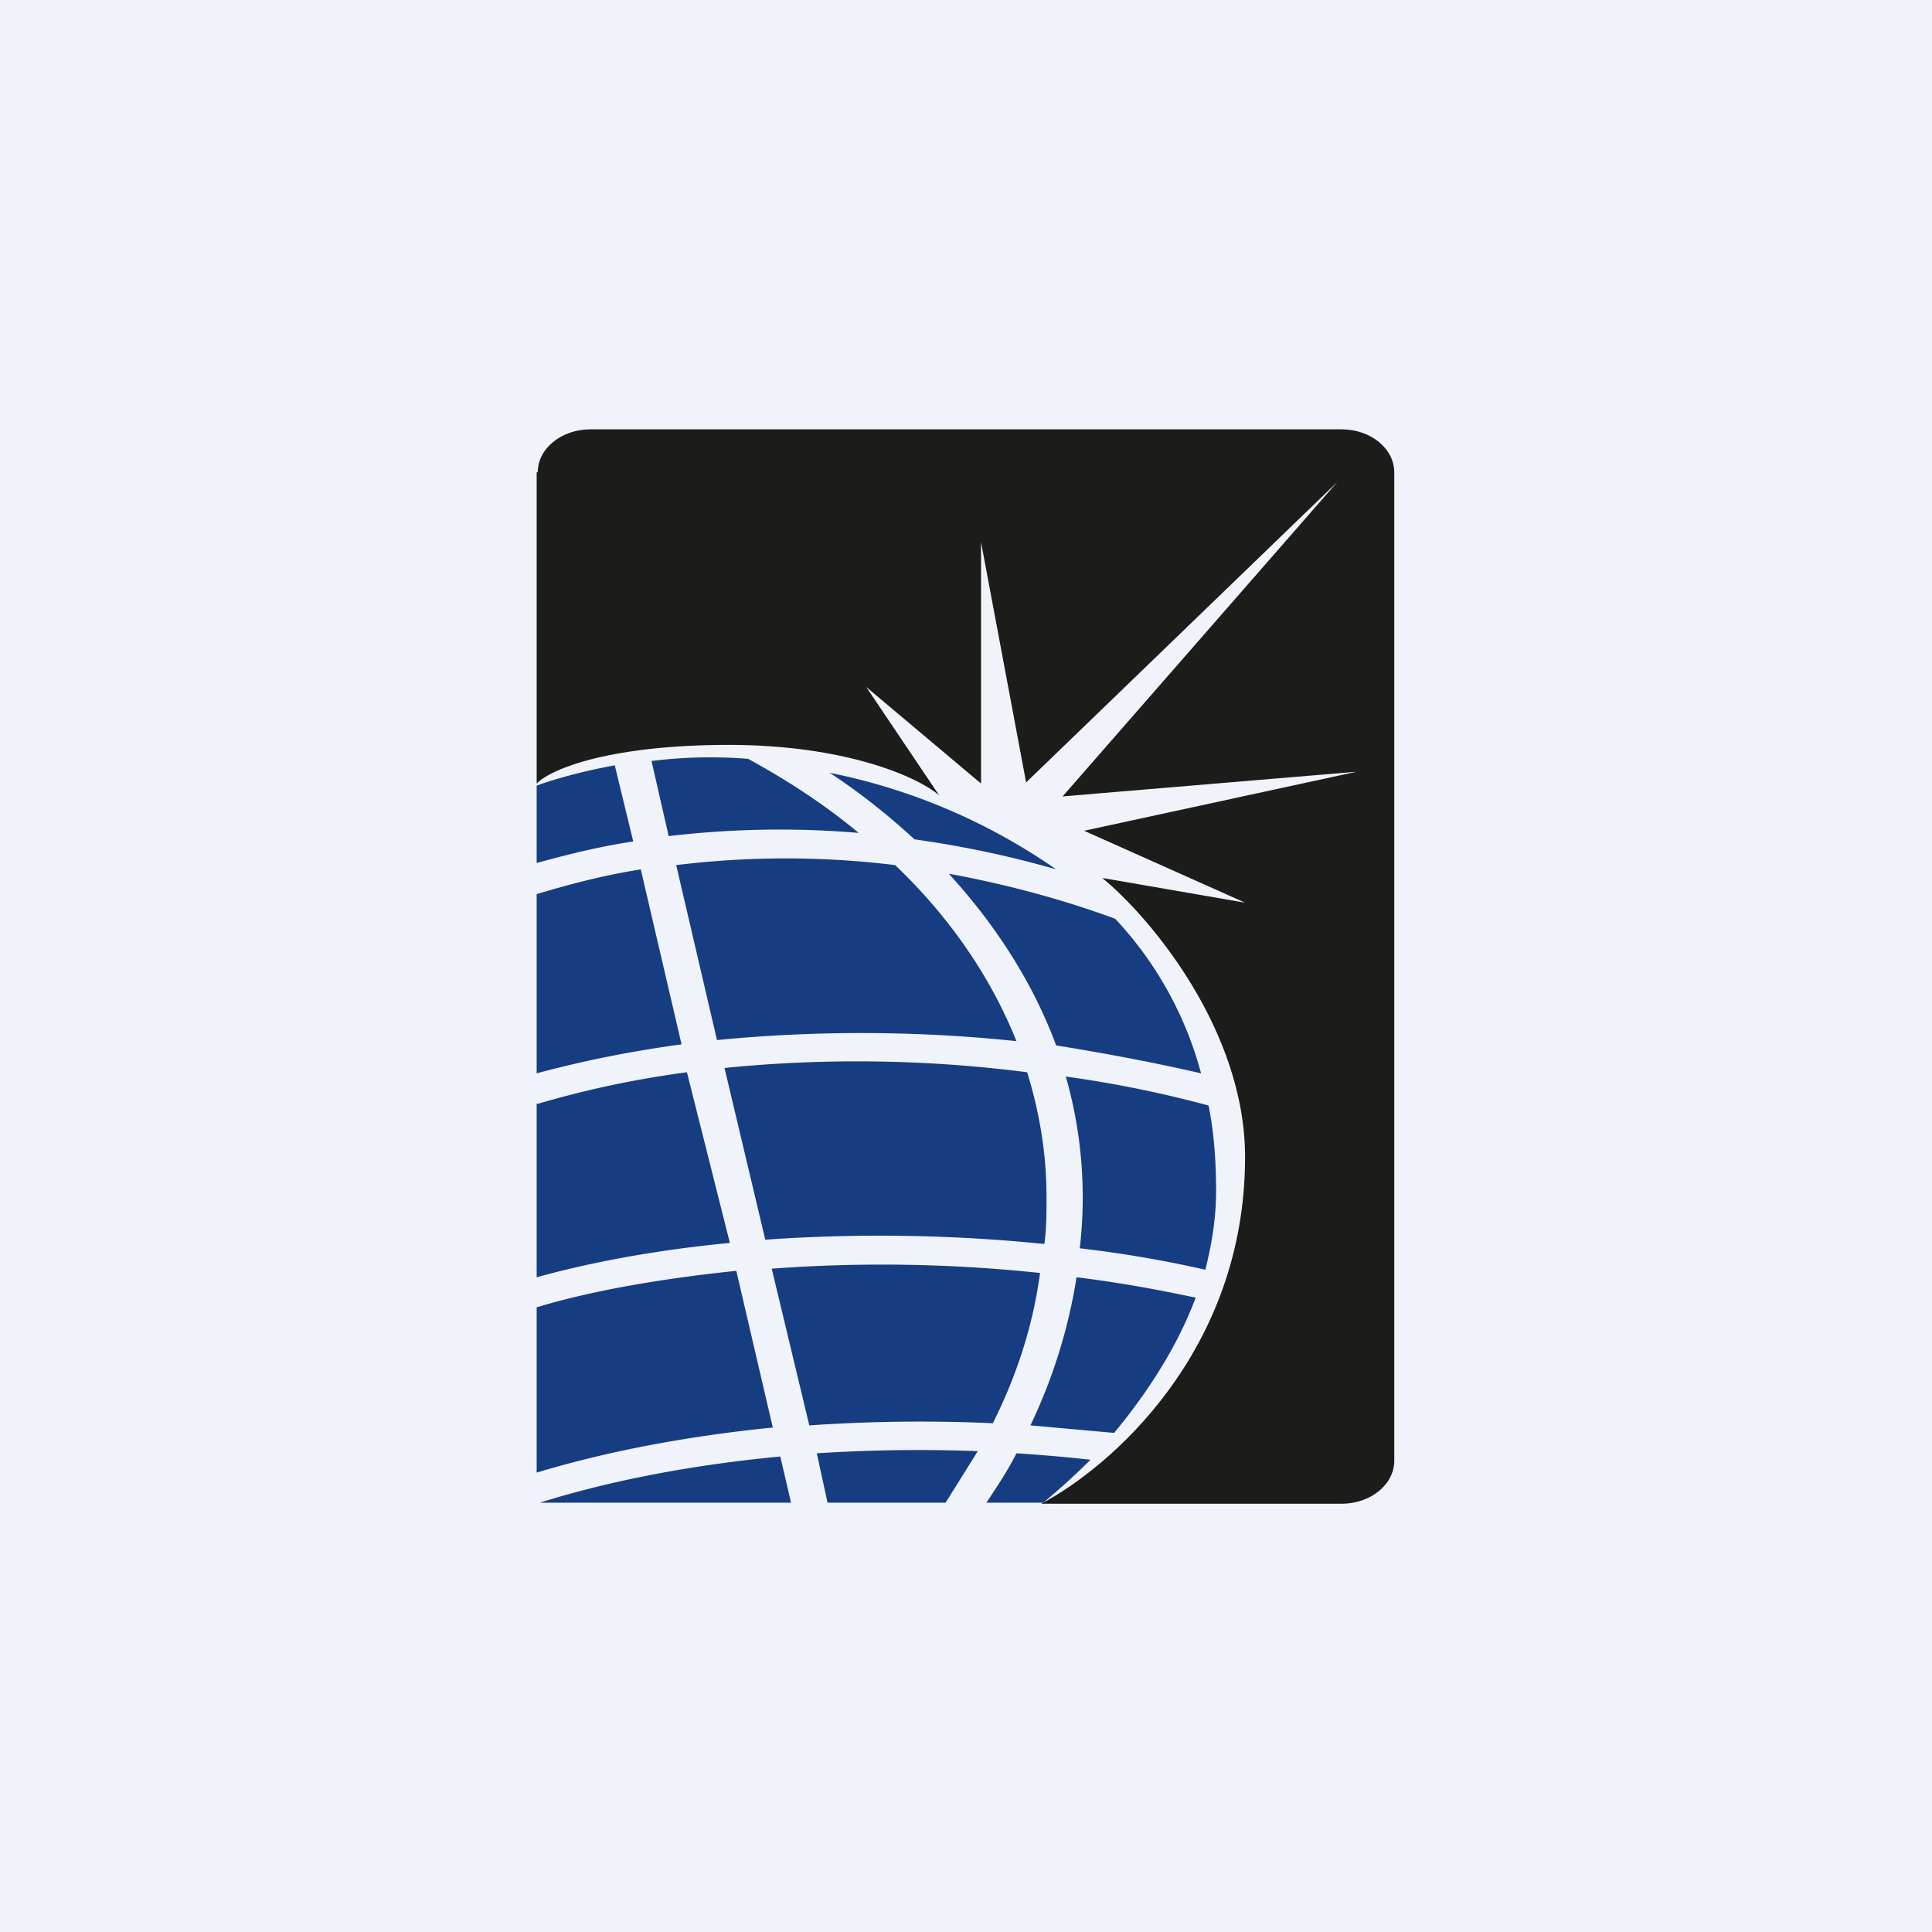
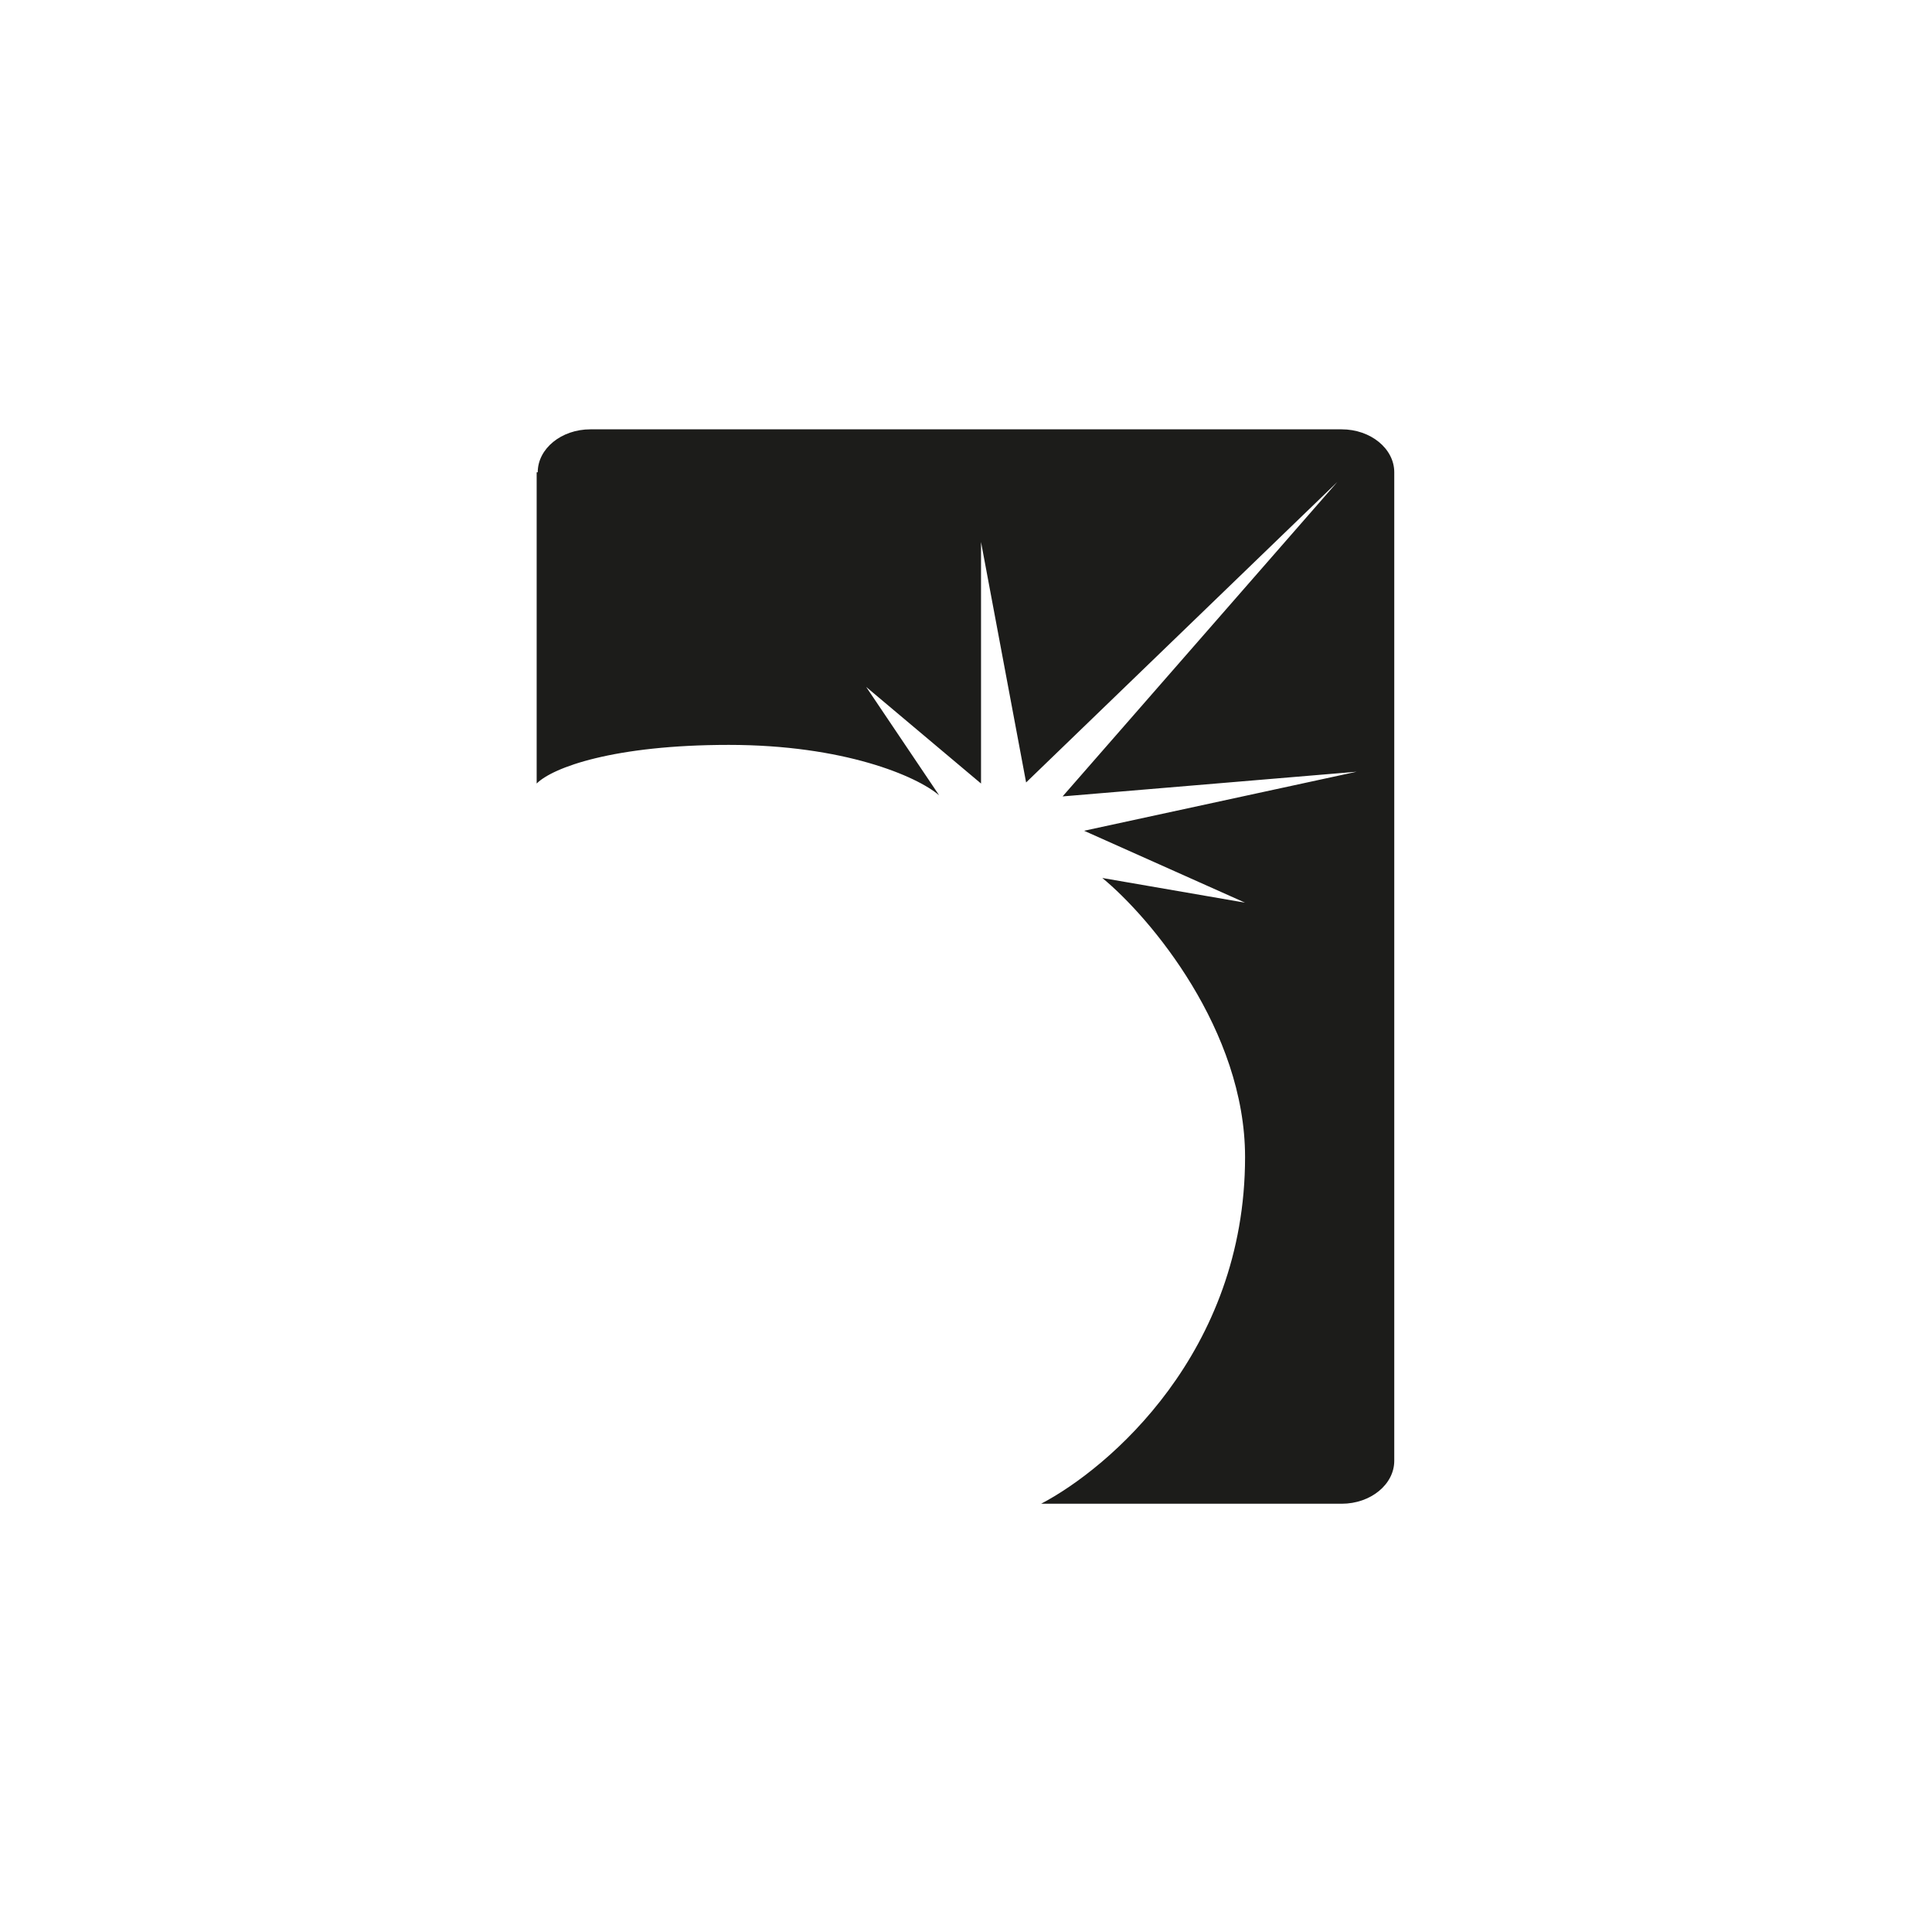
<svg xmlns="http://www.w3.org/2000/svg" width="18" height="18" viewBox="0 0 18 18">
-   <path fill="#F0F3FA" d="M0 0h18v18H0z" />
+   <path fill="#F0F3FA" d="M0 0v18H0z" />
  <path d="M5 4.4v2.9c.15-.15.72-.36 1.79-.36s1.75.29 1.96.47L8.07 6.4l1.07.9V5.05l.42 2.24 2.9-2.8L9.9 7.42l2.74-.23-2.54.55 1.5.67-1.33-.23c.45.37 1.33 1.42 1.33 2.6 0 1.82-1.27 2.9-1.9 3.23h2.8c.27 0 .49-.18.49-.4V4.4c0-.22-.22-.4-.49-.4H5.5c-.27 0-.49.18-.49.4Z" fill="#1C1C1A" />
-   <path d="M7.71 14h1.1l.3-.48a14.8 14.8 0 0 0-1.5.02l.1.46Zm1.48 0h.53c.12-.1.27-.23.44-.4a14.9 14.9 0 0 0-.69-.06c-.08.16-.18.31-.28.46Zm1.19-.65c.29-.35.58-.78.76-1.26-.33-.07-.7-.14-1.11-.19a5 5 0 0 1-.43 1.38l.78.07Zm.85-1.52c.06-.24.1-.48.1-.73 0-.29-.02-.55-.07-.8-.37-.1-.82-.2-1.33-.27a4.1 4.1 0 0 1 .13 1.6c.43.05.82.12 1.17.2ZM11.19 10a3.38 3.38 0 0 0-.8-1.44c-.38-.14-.9-.3-1.55-.42.41.45.77.98 1 1.6.5.08.96.17 1.35.26ZM9.84 8.1a5.62 5.62 0 0 0-2.11-.9c.26.17.53.38.79.62.5.07.94.17 1.32.28ZM6.97 7.07a4.44 4.44 0 0 0-.9.02l.16.7A8.77 8.77 0 0 1 8 7.76c-.36-.3-.72-.52-1.03-.69Zm-1.24.06c-.33.06-.6.14-.73.19v.72c.26-.07.56-.15.9-.2l-.17-.7ZM5 8.33V10c.37-.1.83-.2 1.35-.27L5.97 8.1c-.38.06-.7.15-.97.23Zm0 1.95v1.62c.47-.13 1.07-.25 1.8-.32L6.4 9.99a9.2 9.2 0 0 0-1.41.3Zm0 1.9v1.54c.56-.17 1.3-.33 2.2-.42l-.34-1.46c-.77.08-1.4.2-1.86.34ZM5.03 14h2.34l-.1-.43c-.95.09-1.7.26-2.24.43Zm4.66-2.14c-.07.52-.23.98-.44 1.4a15.19 15.19 0 0 0-1.71.02l-.35-1.46a13.92 13.92 0 0 1 2.5.04Zm.06-.71c0 .15 0 .3-.02.44a15.23 15.23 0 0 0-2.6-.04l-.38-1.6a12.4 12.4 0 0 1 2.82.04c.11.36.18.74.18 1.16Zm-1.4-3.08c.45.43.86.98 1.12 1.63a13.9 13.9 0 0 0-2.79-.01L6.3 8.06a8.36 8.36 0 0 1 2.04 0Z" fill="#163D82" />
</svg>